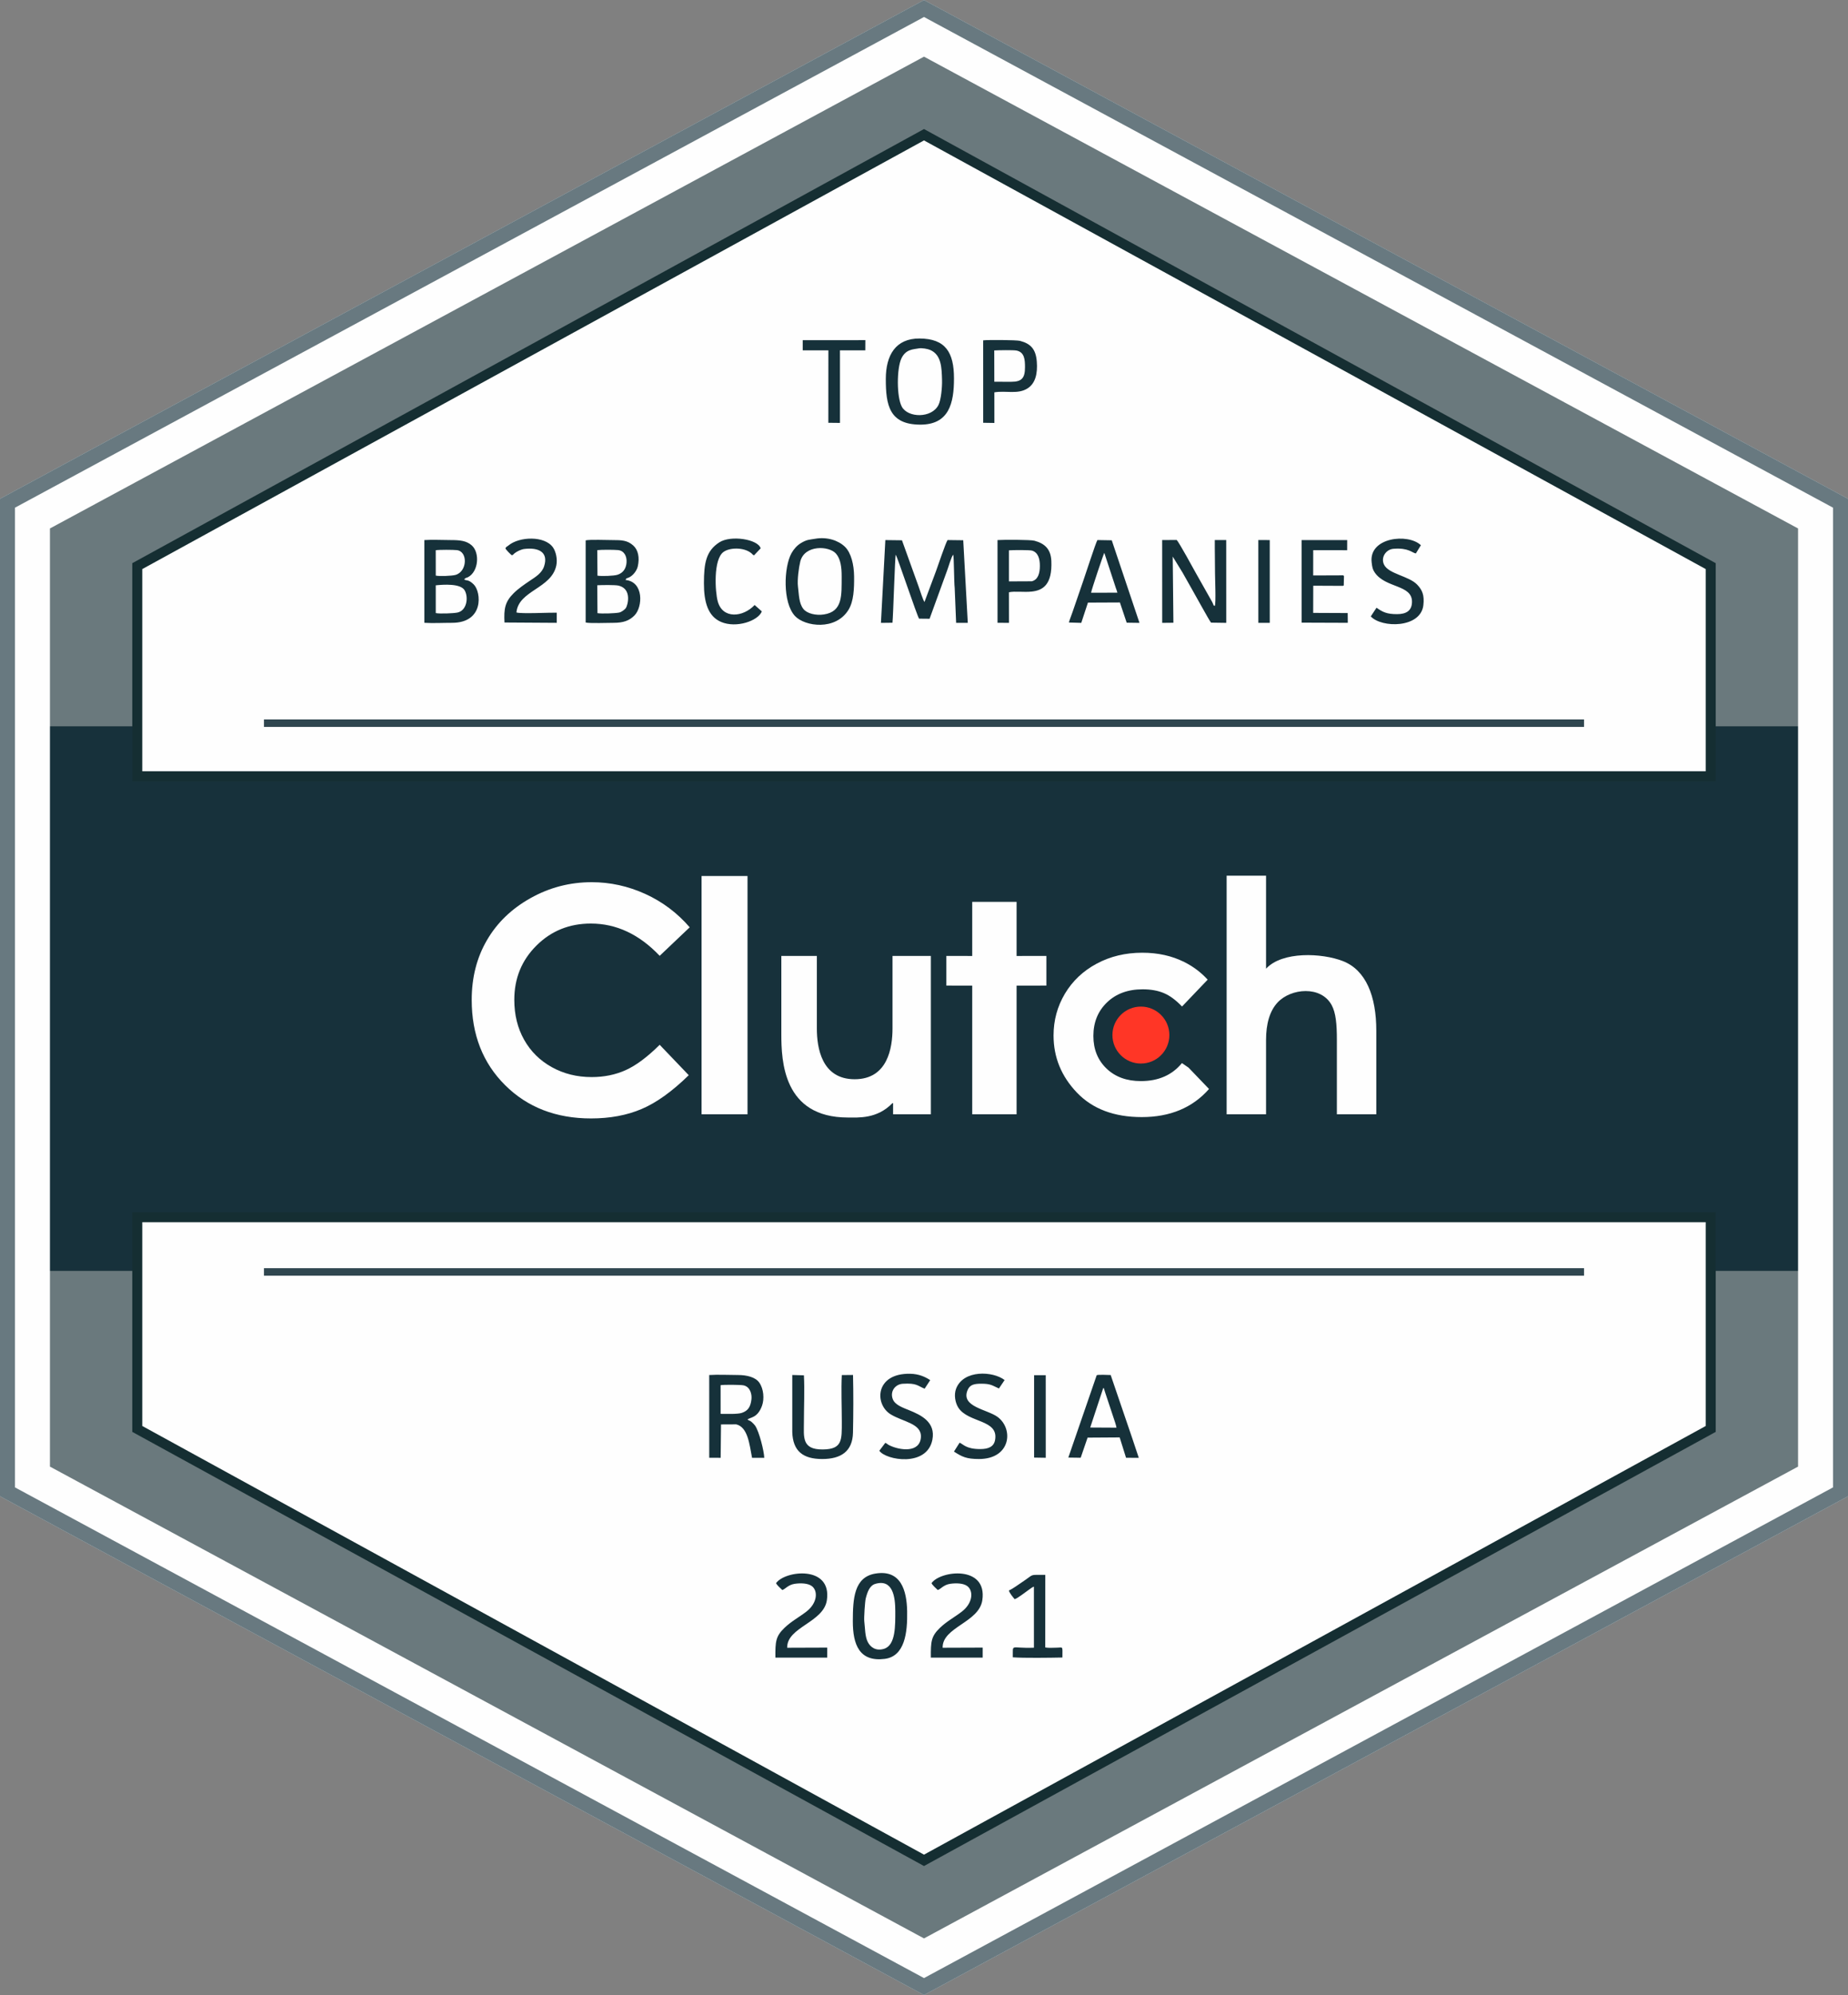
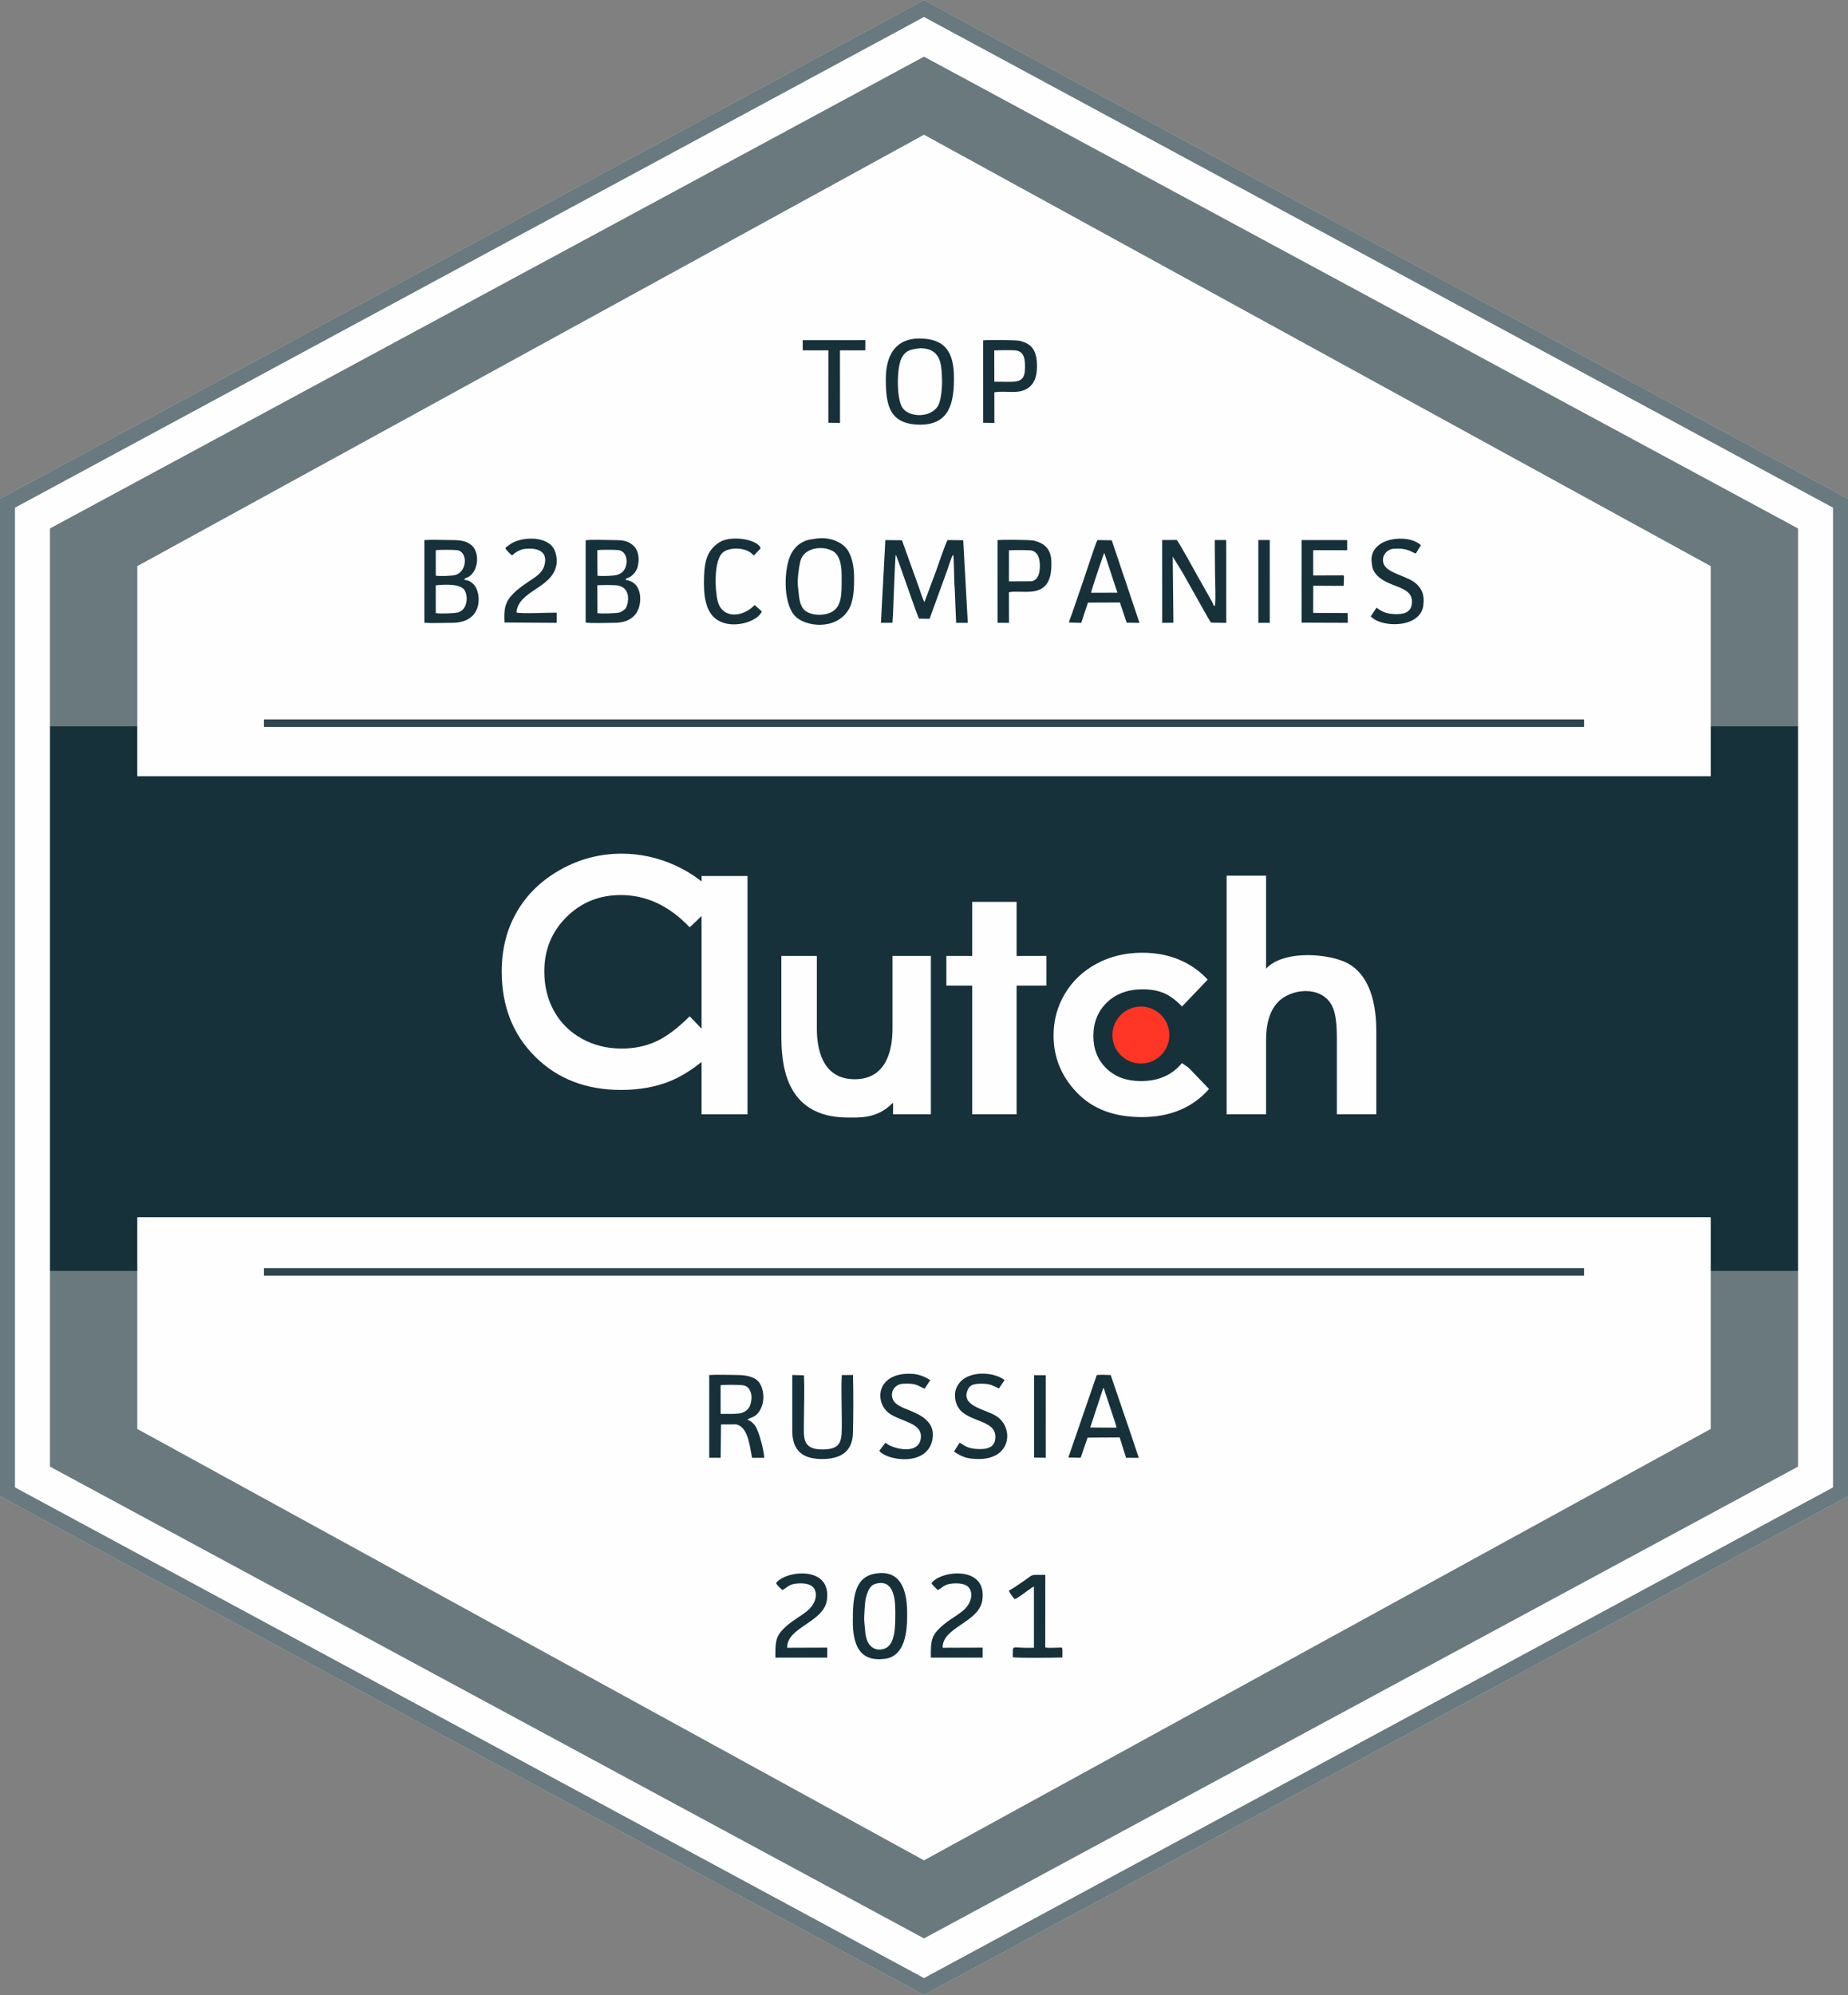
<svg xmlns="http://www.w3.org/2000/svg" xml:space="preserve" width="53.346mm" height="57.573mm" style="shape-rendering:geometricPrecision; text-rendering:geometricPrecision; image-rendering:optimizeQuality; fill-rule:evenodd; clip-rule:evenodd" viewBox="0 0 5334.62 5757.32">
  <rect x="0" y="0" width="5334.62" height="5757.32" fill="#808080" stroke="none" />
  <defs>
    <style type="text/css">  .fil2 {fill:#FEFEFE} .fil8 {fill:#16313A} .fil0 {fill:#17313B} .fil3 {fill:#687980} .fil1 {fill:#6A797D} .fil7 {fill:#FF3626} .fil6 {fill:#FEFEFE;fill-rule:nonzero} .fil4 {fill:#152E32;fill-rule:nonzero} .fil5 {fill:#2F464F;fill-rule:nonzero}  </style>
  </defs>
  <g id="Layer_x0020_1">
    <g id="_1291576883488">
      <polygon class="fil0" points="2667.31,5757.32 4000.96,5037.66 5334.62,4317.99 5334.62,2878.66 5334.62,1439.33 4000.96,719.66 2667.31,0 1333.66,719.66 -0,1439.33 -0,2878.66 -0,4317.99 1333.66,5037.66 " />
      <path class="fil1" d="M2667.31 5757.32l2667.31 -1439.33 0 -650.45 -5334.62 0 0 650.45 2667.31 1439.33zm2667.31 -3661.33l0 -656.66 -2667.31 -1439.33 -2667.31 1439.33 0 656.66 5334.62 0z" />
      <path class="fil2" d="M2667.31 5593.83l2523.13 -1361.53 0 -2707.28 -2523.13 -1361.53 -2523.13 1361.53 0 2707.28 2523.13 1361.53zm0 163.49l2667.31 -1439.33 0 -2878.66 -2667.31 -1439.33 -2667.31 1439.33 0 2878.66 2667.31 1439.33z" />
      <path class="fil3" d="M2667.31 5708.28l2624.06 -1415.99 0 -2827.26 -2624.06 -1415.99 -2624.06 1415.99 0 2827.26 2624.06 1415.99zm0 49.04l2667.31 -1439.33 0 -2878.66 -2667.31 -1439.33 -2667.31 1439.33 0 2878.66 2667.31 1439.33z" />
      <path class="fil2" d="M2667.31 5368.53l1135.51 -622.46 1135.51 -622.47 0 -611.07 -4542.04 0 0 611.07 1135.51 622.47 1135.51 622.46zm2271.02 -3128.38l0 -606.43 -1135.51 -622.47 -1135.51 -622.46 -1135.51 622.46 -1135.51 622.47 0 606.43 4542.04 0z" />
-       <path class="fil4" d="M2667.31 5352.11l2256.6 -1237.02 0 -588.14 -4513.2 0 0 588.14 2256.6 1237.02zm1142.43 -593.43l-1142.43 626.26c-761.84,-417.55 -1523.66,-835.16 -2285.44,-1252.84l0 -633.98 4570.88 0 0 633.98 -1143.01 626.58zm1114.17 -2532.95l0 -583.5 -2256.6 -1237.03 -2256.6 1237.03 0 583.5 4513.2 0zm28.84 -592.01l0 620.85 -4570.88 0 0 -629.35c761.78,-417.68 1523.6,-835.29 2285.44,-1252.84 761.85,417.55 1523.66,835.16 2285.44,1252.84l0 8.5z" />
      <polygon class="fil5" points="761.99,2076.11 4572.63,2076.11 4572.63,2097.74 761.99,2097.74 " />
      <polygon class="fil5" points="761.99,3659.74 4572.63,3659.74 4572.63,3681.37 761.99,3681.37 " />
-       <path class="fil6" d="M1990.95 2676.02l-86.65 82.27c-58.92,-62.08 -125.07,-93.12 -198.76,-93.12 -62.08,0 -114.52,21.24 -157.02,63.59 -42.64,42.34 -63.89,94.48 -63.89,156.56 0,43.25 9.5,81.68 28.33,115.13 18.84,33.6 45.51,59.97 79.87,79.11 34.51,19.14 72.78,28.63 114.97,28.63 35.87,0 68.72,-6.63 98.4,-20.04 29.84,-13.41 62.54,-37.82 98.1,-73.08l83.93 87.7c-47.91,46.86 -93.27,79.41 -135.92,97.49 -42.64,18.24 -91.47,27.28 -146.17,27.28 -100.96,0 -183.68,-31.95 -248.03,-95.99 -64.34,-63.89 -96.44,-146.02 -96.44,-245.93 0,-64.79 14.62,-122.2 44,-172.53 29.24,-50.34 71.13,-90.72 125.83,-121.31 54.55,-30.59 113.32,-45.96 176.46,-45.96 53.49,0 105.02,11.3 154.75,33.9 49.58,22.61 92.38,54.7 128.24,96.3z" />
+       <path class="fil6" d="M1990.95 2676.02c-58.92,-62.08 -125.07,-93.12 -198.76,-93.12 -62.08,0 -114.52,21.24 -157.02,63.59 -42.64,42.34 -63.89,94.48 -63.89,156.56 0,43.25 9.5,81.68 28.33,115.13 18.84,33.6 45.51,59.97 79.87,79.11 34.51,19.14 72.78,28.63 114.97,28.63 35.87,0 68.72,-6.63 98.4,-20.04 29.84,-13.41 62.54,-37.82 98.1,-73.08l83.93 87.7c-47.91,46.86 -93.27,79.41 -135.92,97.49 -42.64,18.24 -91.47,27.28 -146.17,27.28 -100.96,0 -183.68,-31.95 -248.03,-95.99 -64.34,-63.89 -96.44,-146.02 -96.44,-245.93 0,-64.79 14.62,-122.2 44,-172.53 29.24,-50.34 71.13,-90.72 125.83,-121.31 54.55,-30.59 113.32,-45.96 176.46,-45.96 53.49,0 105.02,11.3 154.75,33.9 49.58,22.61 92.38,54.7 128.24,96.3z" />
      <polygon class="fil6" points="2025.23,3215.59 2157.86,3215.59 2157.86,2527.97 2025.23,2527.97 " />
      <path class="fil6" d="M2687.12 2758.57l-110.73 0 0 209.26c0,55.38 -13.53,146.61 -109.18,146.61 -95.65,0 -109.2,-91.19 -109.2,-146.61l0 -209.26 -102.54 0 0 225.35c0,77.74 5.24,240.99 192.07,240.99 30.4,0 84.2,4.52 128.73,-41.54l1.79 0.13 0 32.09 109.06 0 0 -457.02z" />
      <polygon class="fil6" points="2806.51,2602.62 2934.6,2602.62 2934.6,2758.74 3020.61,2758.57 3020.61,2844.17 2934.6,2844.34 2934.6,3215.59 2806.51,3215.59 2806.51,2844.34 2731.83,2844.17 2731.83,2758.57 2806.51,2758.74 " />
      <path class="fil6" d="M3412.93 2903.77l-1.04 0.57c-17.75,-18.59 -35.2,-31.37 -52.51,-38.61 -17.32,-7.24 -37.62,-10.79 -60.9,-10.79 -42.44,0 -76.79,12.64 -102.9,37.76 -26.26,25.27 -39.32,57.49 -39.32,96.94 0,38.32 12.63,69.55 37.76,93.83 25.26,24.26 58.33,36.32 99.35,36.32 50.67,0 90.13,-17.31 118.52,-51.94l19.08 13.11 59.15 61.61c-47.68,54.08 -112.42,81.12 -194.33,81.12 -79.63,0 -141.94,-23.56 -186.94,-70.53 -44.98,-46.99 -67.56,-101.92 -67.56,-164.94 0,-43.71 10.93,-83.88 32.79,-120.64 22,-36.77 52.52,-65.72 91.84,-86.72 39.17,-21.01 83.02,-31.51 131.56,-31.51 45,0 85.31,8.93 121.08,26.83 25.99,12.99 48.54,29.96 67.63,50.9l-73.26 76.69z" />
      <path class="fil6" d="M3540.91 3215.59l113.81 0 0 -214.68c0,-45.88 10.32,-83.58 33.61,-108.32 38.46,-40.86 124.8,-48.75 155.67,7.72 12.19,22.31 15.15,55.03 15.15,100.6l0 214.68 113.81 0 0 -241.27c0,-99.23 -29.58,-174.8 -96.61,-200.88 -60.19,-23.42 -174.86,-28.76 -221.63,21.97l0 -268.34 -113.81 0 0 688.52z" />
      <circle class="fil7" cx="3293.43" cy="2986.99" r="82.18" />
      <path class="fil8" d="M2543.01 1797.48l33.27 -0.39c2.28,-20.82 7.17,-193 9.49,-196.16 4.64,6.1 60.93,174.72 67.29,184.38l30.36 0.29 50.27 -138.25c4.28,-10.98 12.22,-40.08 17.9,-46.74 2.37,4.35 2.34,80.9 4.34,96.18l4.12 100.65 33.65 -0.03 -13.13 -238.37 -45.2 -0.58c-5.51,7.8 -28.33,75.87 -33.42,89.69l-33.27 89.07c-3.71,-4.38 -13.52,-34.43 -16.36,-42.97l-48.62 -135.09 -47.97 -0.62 -12.72 238.94zm1089.46 -0.06l32.94 -0.03 -0.04 -238.87 -32.98 -0.13 0.08 239.03zm-1315.27 -786.42l74.06 0.03 -0.1 209.03 33.61 0.38 -0.07 -209.47 73.17 0.1 0.14 -29.46 -180.83 0.12 0.02 29.27zm-118.03 753.4l-20.72 -18.48c-33.94,35.82 -92.28,40.93 -106.48,-10.21 -7.75,-27.88 -13.23,-120.62 16.2,-142.64 17.92,-13.41 58.78,-14.19 80.23,2.98 5.5,4.41 2.24,3.72 8.24,6.58l19.13 -20.26c-7.42,-26.29 -86.02,-38.76 -119.28,-17.29 -38.08,24.6 -44.47,59.19 -44.48,118.22 -0.01,53.37 11.27,95.11 49.45,111.44 44.08,18.86 107.08,-2.98 117.71,-30.34zm-740.19 -182.03c1.76,4.61 14.16,16.68 18.36,20.02 5.96,-2.12 2.36,-1.01 7.52,-5.33 6.65,-5.56 19.39,-11.7 28.45,-12.82 40.35,-5.01 70.86,8.32 57.32,50 -6.49,19.96 -25.1,30.91 -41.19,41.71 -16.11,10.83 -33.69,22.97 -46.82,36.06 -24.61,24.55 -28.43,43.95 -26.31,84.39l150.85 0.95 -0.02 -29.32c-20.68,-0.54 -104.04,3.83 -116.41,-0.64 6.1,-63.77 101.11,-68.45 115.14,-135.53 3.92,-18.76 -1.51,-40.26 -9.24,-51.63 -23.7,-34.88 -97.98,-32.2 -129.12,-5.89 -5.52,4.67 -5.26,1.89 -8.53,8.03zm2514.58 171.37l-16.53 25.08c31.29,33.94 144.13,34.31 151.79,-32.37 3.35,-29.16 -3.33,-44.21 -18.11,-59.54 -24.02,-24.92 -82.44,-30.37 -95.51,-57.66 -10.04,-20.98 6,-43.75 26.94,-45.51 43.66,-3.66 54.05,11.64 64.97,13.41l14.55 -23.79c-36.95,-35.27 -151.14,-22.87 -142.09,49.89 1.69,13.58 2.55,19.71 8.95,29.03 31.36,45.66 108.56,34.25 107.44,85.11 -0.57,25.79 -17.42,34.78 -42.92,34.88 -29.69,0.12 -41.78,-6.02 -59.48,-18.53zm-216.21 43.07l133.31 0.49 -0.3 -28.17 -99.61 -0.45 0.2 -78.44 83.59 0.4c5.31,-0.47 -1.86,0.75 3.15,-0.5 0.41,-0.1 0.98,-0.47 1.3,-0.57l0.64 -27.71c-4.24,-2.51 -2.13,-1.56 -8.68,-1.53l-80.2 0.31 0.11 -72.92 97.98 0.09 0.07 -29.29 -131.61 -0.01 0.05 238.3zm-838.14 -695.05l-48.91 -0.1 -0.19 -90.39c11.4,-0.63 56.05,-1.53 64.85,0.45 22.43,5.05 23.9,25.95 23.9,47.97 0,30.85 -8.9,42.07 -39.65,42.07zm-81.04 118.31l32.32 0.48 -0.07 -88.35c34,-5.64 67.3,6.56 95.61,-11.25 23.06,-14.53 29.55,-43.06 26.88,-77.46 -2.79,-35.86 -17.43,-51.68 -48.38,-59.84 -10.24,-2.7 -93.74,-3.2 -106.42,-1.43l0.06 237.85zm74.25 368.11c9.9,-1.02 59.7,-1.42 66.84,0.78 17.48,5.4 22.52,23.52 22.52,43.87 0,21.7 -5.33,40.15 -23.36,44.67l-66.01 0.31 0.01 -89.63zm-32.87 209.08l32.99 0.14 -0.13 -88.23c17.51,-3.86 42.8,0.41 65.87,-2.05 32,-3.41 59.74,-19.78 56.58,-88.73 -1.53,-33.33 -18.48,-49.93 -48.78,-57.98 -12.21,-3.25 -90.1,-3.03 -106.58,-1.89l0.05 238.74zm270.08 -86.76c0.52,-6.78 36.25,-112.93 38.12,-115.14l33.32 101.39c1.68,4.94 3.82,9.9 4.44,13.6l-75.88 0.15zm-64.02 85.94l35.65 1.03 19.28 -58.5 92.27 -0.41 19.57 58.39 36.94 0.52 -80.04 -238.31 -41.35 -0.71c-4.74,6.92 -35.67,103.25 -41.51,119.43l-30.43 88.49c-2.37,7.53 -9.71,25.27 -10.38,30.07zm-433.05 -791.14c8.41,-1.52 25.34,1.28 33.2,4.84 31.73,14.41 32.61,50.21 33.6,87.33 0.54,20.09 -2.87,56.51 -10.27,71.17 -19.64,38.87 -88.15,37.57 -105.76,5.12 -15.36,-28.28 -14.91,-110.44 -1.31,-139.29 12.66,-26.83 33.77,-26.14 50.54,-29.17zm-95.54 88.64c0,74.67 9.89,131.13 99.05,131.49 83.65,0.33 97.77,-62.03 97.77,-133.29 0,-75.44 -24.53,-114.95 -99.59,-115.28 -68.73,-0.31 -97.23,47.99 -97.23,117.08zm-253.6 598.37c-2.3,-18.55 2.43,-54.78 6.75,-71.91 12.35,-48.99 83.51,-45.65 103.3,-22.55 13.15,15.36 16.22,39.43 16.12,65.62 -0.23,54.99 3.47,101.32 -51.33,109.73 -22.69,3.48 -48.63,-2.39 -59.22,-15.98 -12.95,-16.61 -12.62,-40.67 -15.62,-64.91zm49.75 -137.57c-16.84,2.93 -23.63,1.82 -41.7,12.81 -10.67,6.49 -20.35,17.3 -26.85,29.1 -22,39.95 -25.89,142.34 10.28,181.06 28.57,30.58 117.34,42.85 154.54,-18.07 15.11,-24.73 16.43,-61.25 16.07,-96.17 -0.34,-33.58 -8.42,-68.17 -26.58,-85.7 -18.86,-18.2 -51.17,-29.07 -85.76,-23.03zm-1095.29 134.37c22.05,-2.28 71.86,-5.88 83.54,14.69 11.39,20.06 6.37,58.28 -21.03,63.91 -11.34,2.33 -51.02,4.01 -62.47,1.47l-0.04 -80.07zm-0.07 -101.25c8.66,-1.69 51.39,-1.45 61.05,-0.31 32.43,3.86 30.11,62.33 -4.27,71.62 -10.28,2.78 -45.54,4.34 -56.66,1.87l-0.12 -73.18zm-32.8 209.4c23.93,1.66 54.46,-0.02 79.31,0.06 93.61,0.31 84.96,-89.09 63.29,-110.6 -15.08,-14.96 -20.24,-10.48 -27.6,-14.24 4.06,-6.33 5.02,-3.67 11.32,-7.07 29.98,-16.13 34.41,-70.43 10.29,-91.69 -15.3,-13.5 -34.41,-15.24 -60.91,-15.23 -23.63,0.01 -52.94,-1.55 -75.75,0.03l0.05 238.74zm499.67 -27.86l-0.61 -80.47c12.78,-0.71 51.74,-1.4 61.92,1.12 39.31,9.7 25.79,57.38 20.57,64.74 -3.07,4.33 -12.53,11.55 -19.37,12.92 -11.88,2.38 -50.31,3.76 -62.51,1.69zm0 -108.14l-0.61 -73.68c12.04,-1.45 47.31,-1.32 59.77,-0.19 17.78,1.63 26.27,17.64 24.73,36.32 -1.46,17.72 -10.36,29.82 -25.97,34.91 -10.67,3.48 -46.21,4.62 -57.92,2.64zm-34.07 135.14c11.5,2.89 64.66,0.91 80.51,0.92 28.25,0.01 45.42,-6.16 60.34,-21.22 24.16,-24.36 27.35,-97.2 -25.6,-102.36 1.85,-6.19 3.78,-4.53 9.73,-7.28 11.62,-5.36 22.6,-19.31 25.48,-32.13 5.6,-24.95 1.27,-47.32 -13.12,-60.16 -16.77,-14.96 -32.76,-15.7 -60.44,-15.68 -15.4,0.01 -65.59,-1.94 -76.9,0.89l0 237.02zm1664.3 1.04l32.31 -0.34 -1.95 -190.94 28.27 45.99 27.29 48.36c8.1,13.6 50.18,91.16 55.12,96.29l43.8 0.63 -0.08 -239.08 -32.96 0.04c-0.24,32.12 0.74,64.27 0.66,96.07 -0.05,15.98 3.1,85.95 -0.61,93.99 -5.41,-2.68 -0.78,3.07 -7.36,-10.85l-47.47 -84.11c-5.49,-9.97 -48.23,-88.18 -55.11,-95.21l-42 0.12 0.09 239.04z" />
      <path class="fil8" d="M2689.05 4568.62c2.33,5.7 12.26,14.33 17.92,19.8 8.41,-2.21 16.5,-15.03 36.01,-17.89 17.38,-2.55 38.01,-1.76 49.24,6.55 18.26,13.53 16.58,48.87 -15.7,73.7 -21.16,16.27 -43.21,27.68 -63.13,46.79 -25.7,24.65 -26.64,39.98 -26.3,85.94l149.63 0.01 0.02 -28.88 -115.62 0.41c-1.29,-59.6 104.98,-72.66 114.55,-137.11 15.1,-101.64 -120.72,-86.12 -146.62,-49.32zm-608.92 -571.26c8.98,-1.75 57.02,-1.44 66.1,0.44 19.84,4.1 24.66,26.38 22.96,40.4 -2.6,21.53 -9.48,32.76 -27.61,39 -12.44,4.29 -45.98,2.93 -61.38,2.9l-0.07 -82.74zm905.02 208.92l33.62 0.56 -0.05 -238.36 -33.57 0 0 237.8zm-72.69 383.48c0.89,6.47 11.88,19.66 16.53,25.1 8,-1.86 30.52,-20.05 40.62,-26.88 7.48,-5.06 10.14,-7.9 15,-9.21l0.05 176.17c-69.41,2.71 -60.16,-13.58 -61.01,27.7 30.82,2.39 108.42,1.35 143.21,0.59 -0.05,-35.28 2.98,-28.48 -17.44,-28.36 -10.24,0.06 -22.22,1.21 -32.1,-0.7l0.14 -209.56c-49.34,0.63 -29.15,-3.81 -66.68,20.88 -11.53,7.59 -26.63,19.12 -38.32,24.27zm-672.16 -21.14c2.33,5.7 12.25,14.33 17.91,19.8 8.42,-2.21 16.5,-15.03 36.02,-17.89 17.37,-2.55 38.01,-1.76 49.24,6.55 18.26,13.53 16.57,48.87 -15.7,73.7 -21.16,16.27 -43.22,27.68 -63.13,46.79 -25.71,24.65 -26.64,39.98 -26.31,85.94l149.63 0.01 0.03 -28.88 -115.62 0.41c-1.3,-59.6 104.97,-72.66 114.55,-137.11 15.1,-101.64 -120.72,-86.12 -146.62,-49.32zm589.25 -386.9c-41.42,-0.02 -48.91,-14.39 -59.48,-18.42l-16.27 25.66c23.31,15.01 35.93,21.44 72.15,21.44 91.79,0 100.67,-86.49 54.07,-121.23 -29.98,-22.35 -107.45,-29.02 -86.85,-77.75 6.69,-15.84 19.38,-18.34 39.99,-18.35 26.96,-0.02 31.51,5.36 50.46,13.79l16.38 -24.32c-33.46,-25.95 -118.63,-30.36 -139.94,24.67 -6.98,18 -2.53,41.11 6.36,54.96 28.64,44.67 117.22,33.31 106.03,93.56 -3.62,19.5 -19.59,26 -42.9,25.99zm-273.96 -17.99l-17.24 22.82c19.22,27.7 137.46,47.71 153.1,-31.56 10.17,-51.56 -33.27,-71.72 -67.42,-85.58 -17.56,-7.13 -39.76,-14.72 -46.51,-30.98 -9.41,-22.64 6.4,-43.81 28.48,-45.21 40.97,-2.59 42.76,6.3 63.14,14.2l16.1 -24.64c-14.89,-9.77 -32.87,-17.87 -57.55,-18.4 -101.71,-2.17 -103.86,87.79 -56.92,116.88 35.36,21.91 89.65,26.15 87.62,65.61 -2.38,46.45 -60.29,38.95 -90.85,24.07 -6.76,-3.29 -6.46,-5.17 -11.95,-7.21zm-93.17 -195.88l-32.4 0.33c-2.18,42.42 0.02,91.08 0.02,133.63 0,53.2 2.37,80.44 -54.73,81.01 -61.98,0.63 -54.62,-36.9 -54.62,-79.21 0,-43.12 2.22,-92.45 0.01,-134.73l-33.63 -0.94 0.02 164.59c1.64,54.89 30.75,77.88 86.47,77.88 53.95,0 87.62,-21.94 88.76,-76.16 1.13,-53.61 1.44,-112.93 0.1,-166.4zm722.19 37.99l1.71 0 4.45 14.1 23.36 70.29c2.29,6.65 8.31,24.15 8.77,29.67l-75.77 -0.41 37.48 -113.65zm-100.69 200.41l35.71 0.49 19.92 -58.09 92.64 -0.59 18.38 58.77 36.77 0.12 -20 -59.86 -61.1 -179.04c-4.44,-0.02 -40.03,-2.04 -40.54,0.97l-81.78 237.23zm-589 472.31c-1.17,-9.47 1.99,-57.03 4.14,-65.56 4.84,-19.12 11.38,-37.59 27.88,-42.37 50.45,-14.59 57.57,37.96 57.5,79.09 -0.07,39.86 1.66,97.68 -32.3,108.33 -23.62,7.42 -39.67,-4.7 -47.26,-19.81 -8.16,-16.25 -7.5,-39.92 -9.96,-59.68zm32.09 -137.59c-61.78,10.23 -65.03,72.5 -65.14,137.59 -0.1,67.76 19.19,117.79 92.01,108.59 57.95,-7.32 65.98,-75.34 64.78,-137.51 -1.15,-59.44 -17.74,-120.92 -91.65,-108.67zm-479.68 -334.2l33 0.13 0.99 -96.31 44.02 -0.22c33.54,8.15 38.07,57.48 45.61,96.53l35.28 0.02c-0.55,-18.71 -14.41,-75.55 -26.66,-93.16 -2.07,-2.99 -7.14,-7.84 -9.67,-10.13 -4.94,-4.47 -7.82,-3.8 -12.09,-7.22 7.39,-6.76 29.2,-3.71 42.1,-40.38 6.71,-19.08 4.77,-47.85 -8.11,-66.17 -10.9,-15.5 -35.22,-21.88 -61.56,-21.9 -25.78,-0.02 -58.08,-1.65 -82.95,0.06l0.04 238.75z" />
    </g>
  </g>
</svg>